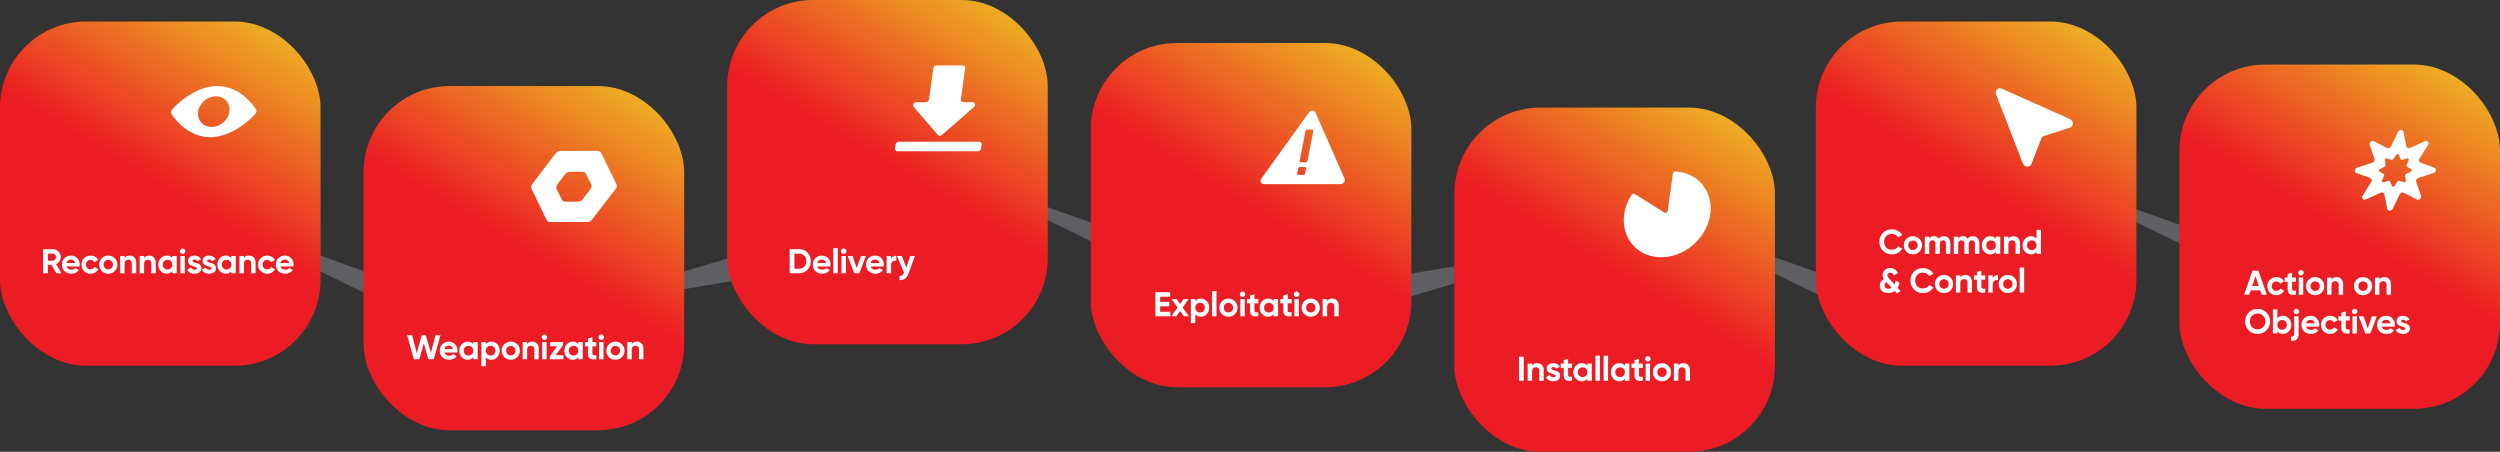
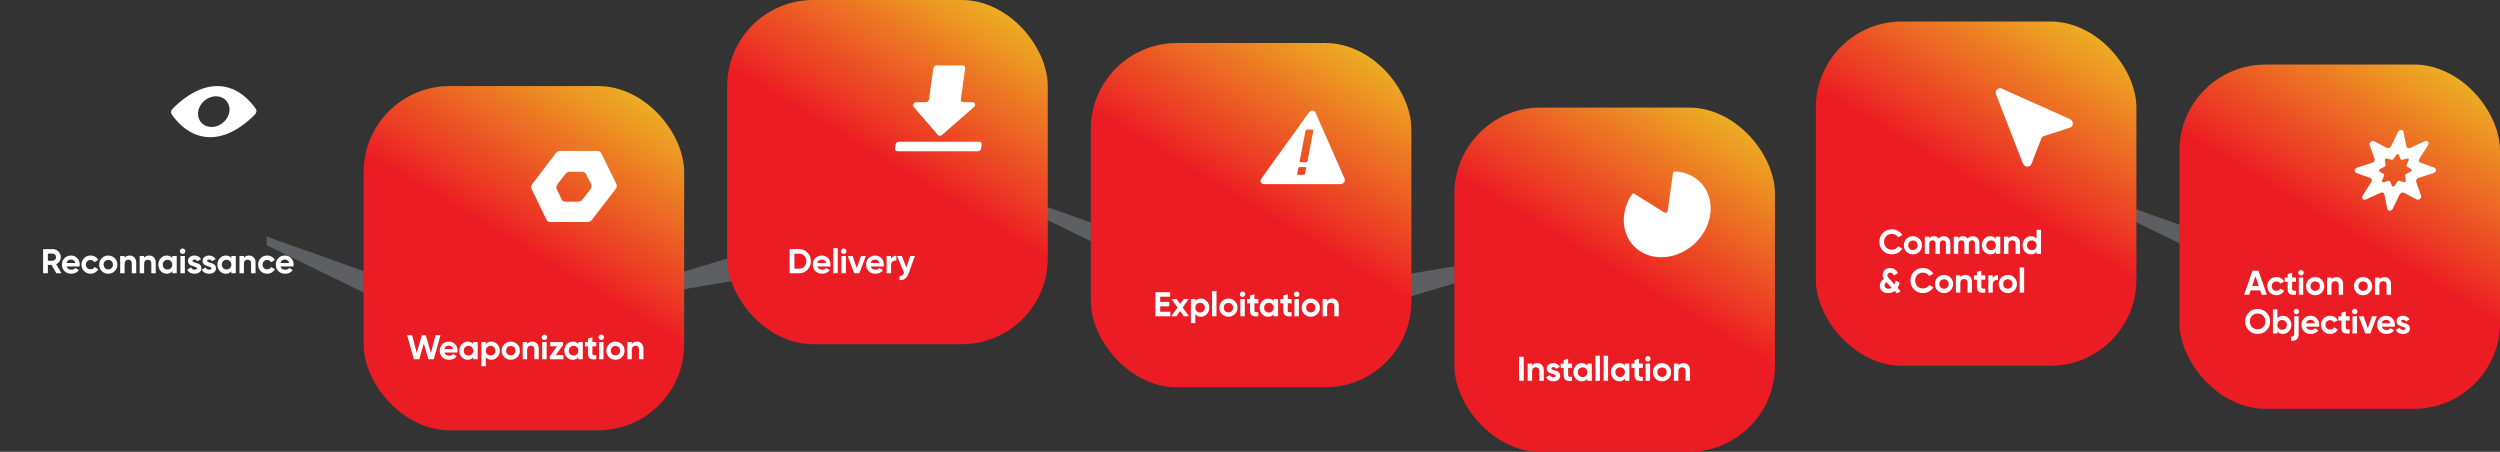
<svg xmlns="http://www.w3.org/2000/svg" width="1162" height="210" viewBox="0 0 1162 210" fill="none">
  <rect x="0" y="0" width="1162" height="210" fill="#333333" stroke="none" />
  <path d="M187 132.4L124 110V114L181.382 142L187 132.4Z" fill="#E0E5F2" fill-opacity="0.25" />
-   <path d="M861 132.4L798 110V114L855.382 142L861 132.4Z" fill="#E0E5F2" fill-opacity="0.25" />
  <path d="M535 113.4L472 91V95L529.382 123L535 113.4Z" fill="#E0E5F2" fill-opacity="0.25" />
  <path d="M1041 114.4L978 92V96L1035.38 124L1041 114.4Z" fill="#E0E5F2" fill-opacity="0.25" />
  <path d="M292 134L352 116L350 129L299.5 137.5L292 134Z" fill="#E0E5F2" fill-opacity="0.25" />
  <path d="M700 124.5L640 142.5L642 129.5L692.5 121L700 124.5Z" fill="#E0E5F2" fill-opacity="0.25" />
  <g clip-path="url(#clip0_2011_2725)">
-     <rect y="10" width="149" height="160" rx="40" fill="url(#paint0_linear_2011_2725)" />
    <path d="M26.184 127L23.928 123.112H22.248V127H20.04V115.8H24.52C25.555 115.8 26.435 116.163 27.16 116.888C27.885 117.613 28.248 118.488 28.248 119.512C28.248 120.205 28.051 120.851 27.656 121.448C27.261 122.035 26.739 122.477 26.088 122.776L28.568 127H26.184ZM22.248 117.864V121.176H24.52C24.936 121.176 25.293 121.016 25.592 120.696C25.891 120.365 26.04 119.971 26.04 119.512C26.04 119.053 25.891 118.664 25.592 118.344C25.293 118.024 24.936 117.864 24.52 117.864H22.248ZM30.95 123.848C31.227 124.851 31.979 125.352 33.206 125.352C33.995 125.352 34.593 125.085 34.998 124.552L36.662 125.512C35.873 126.653 34.71 127.224 33.174 127.224C31.851 127.224 30.79 126.824 29.99 126.024C29.19 125.224 28.79 124.216 28.79 123C28.79 121.795 29.184 120.792 29.974 119.992C30.763 119.181 31.776 118.776 33.014 118.776C34.187 118.776 35.153 119.181 35.91 119.992C36.678 120.803 37.062 121.805 37.062 123C37.062 123.267 37.035 123.549 36.982 123.848H30.95ZM30.918 122.248H34.998C34.88 121.704 34.635 121.299 34.262 121.032C33.899 120.765 33.483 120.632 33.014 120.632C32.459 120.632 32.001 120.776 31.638 121.064C31.275 121.341 31.035 121.736 30.918 122.248ZM42.088 127.224C40.883 127.224 39.875 126.819 39.064 126.008C38.264 125.197 37.864 124.195 37.864 123C37.864 121.805 38.264 120.803 39.064 119.992C39.875 119.181 40.883 118.776 42.088 118.776C42.867 118.776 43.576 118.963 44.216 119.336C44.856 119.709 45.342 120.211 45.672 120.84L43.896 121.88C43.736 121.549 43.491 121.288 43.16 121.096C42.84 120.904 42.478 120.808 42.072 120.808C41.454 120.808 40.942 121.016 40.536 121.432C40.131 121.837 39.928 122.36 39.928 123C39.928 123.629 40.131 124.152 40.536 124.568C40.942 124.973 41.454 125.176 42.072 125.176C42.488 125.176 42.856 125.085 43.176 124.904C43.507 124.712 43.752 124.451 43.912 124.12L45.704 125.144C45.352 125.773 44.856 126.28 44.216 126.664C43.576 127.037 42.867 127.224 42.088 127.224ZM53.327 126.008C52.505 126.819 51.503 127.224 50.319 127.224C49.135 127.224 48.132 126.819 47.311 126.008C46.5 125.187 46.095 124.184 46.095 123C46.095 121.816 46.5 120.819 47.311 120.008C48.132 119.187 49.135 118.776 50.319 118.776C51.503 118.776 52.505 119.187 53.327 120.008C54.148 120.819 54.559 121.816 54.559 123C54.559 124.184 54.148 125.187 53.327 126.008ZM48.767 124.584C49.183 125 49.7 125.208 50.319 125.208C50.938 125.208 51.455 125 51.871 124.584C52.287 124.168 52.495 123.64 52.495 123C52.495 122.36 52.287 121.832 51.871 121.416C51.455 121 50.938 120.792 50.319 120.792C49.7 120.792 49.183 121 48.767 121.416C48.361 121.832 48.159 122.36 48.159 123C48.159 123.64 48.361 124.168 48.767 124.584ZM60.299 118.776C61.173 118.776 61.894 119.069 62.459 119.656C63.035 120.243 63.323 121.053 63.323 122.088V127H61.259V122.344C61.259 121.811 61.115 121.405 60.827 121.128C60.539 120.84 60.155 120.696 59.675 120.696C59.142 120.696 58.715 120.861 58.395 121.192C58.075 121.523 57.915 122.019 57.915 122.68V127H55.851V119H57.915V119.896C58.416 119.149 59.211 118.776 60.299 118.776ZM69.373 118.776C70.248 118.776 70.968 119.069 71.533 119.656C72.109 120.243 72.397 121.053 72.397 122.088V127H70.333V122.344C70.333 121.811 70.189 121.405 69.901 121.128C69.613 120.84 69.229 120.696 68.749 120.696C68.216 120.696 67.789 120.861 67.469 121.192C67.149 121.523 66.989 122.019 66.989 122.68V127H64.925V119H66.989V119.896C67.491 119.149 68.285 118.776 69.373 118.776ZM80.08 119H82.144V127H80.08V126.056C79.461 126.835 78.592 127.224 77.472 127.224C76.405 127.224 75.488 126.819 74.72 126.008C73.962 125.187 73.584 124.184 73.584 123C73.584 121.816 73.962 120.819 74.72 120.008C75.488 119.187 76.405 118.776 77.472 118.776C78.592 118.776 79.461 119.165 80.08 119.944V119ZM76.272 124.632C76.688 125.048 77.216 125.256 77.856 125.256C78.496 125.256 79.024 125.048 79.44 124.632C79.866 124.205 80.08 123.661 80.08 123C80.08 122.339 79.866 121.8 79.44 121.384C79.024 120.957 78.496 120.744 77.856 120.744C77.216 120.744 76.688 120.957 76.272 121.384C75.856 121.8 75.648 122.339 75.648 123C75.648 123.661 75.856 124.205 76.272 124.632ZM84.879 118.04C84.538 118.04 84.239 117.917 83.983 117.672C83.738 117.416 83.615 117.117 83.615 116.776C83.615 116.435 83.738 116.136 83.983 115.88C84.239 115.624 84.538 115.496 84.879 115.496C85.231 115.496 85.53 115.624 85.775 115.88C86.031 116.136 86.159 116.435 86.159 116.776C86.159 117.117 86.031 117.416 85.775 117.672C85.53 117.917 85.231 118.04 84.879 118.04ZM83.855 127V119H85.919V127H83.855ZM89.49 121.272C89.49 121.485 89.629 121.661 89.906 121.8C90.194 121.928 90.54 122.045 90.946 122.152C91.351 122.248 91.757 122.376 92.162 122.536C92.567 122.685 92.909 122.941 93.186 123.304C93.474 123.667 93.618 124.12 93.618 124.664C93.618 125.485 93.308 126.12 92.69 126.568C92.082 127.005 91.319 127.224 90.402 127.224C88.759 127.224 87.639 126.589 87.042 125.32L88.834 124.312C89.069 125.005 89.591 125.352 90.402 125.352C91.138 125.352 91.506 125.123 91.506 124.664C91.506 124.451 91.362 124.28 91.074 124.152C90.796 124.013 90.455 123.891 90.05 123.784C89.644 123.677 89.239 123.544 88.834 123.384C88.428 123.224 88.082 122.973 87.794 122.632C87.516 122.28 87.378 121.843 87.378 121.32C87.378 120.531 87.666 119.912 88.242 119.464C88.829 119.005 89.554 118.776 90.418 118.776C91.069 118.776 91.66 118.925 92.194 119.224C92.727 119.512 93.148 119.928 93.458 120.472L91.698 121.432C91.442 120.888 91.015 120.616 90.418 120.616C90.151 120.616 89.927 120.675 89.746 120.792C89.575 120.909 89.49 121.069 89.49 121.272ZM96.267 121.272C96.267 121.485 96.406 121.661 96.683 121.8C96.971 121.928 97.318 122.045 97.723 122.152C98.129 122.248 98.534 122.376 98.939 122.536C99.345 122.685 99.686 122.941 99.963 123.304C100.251 123.667 100.395 124.12 100.395 124.664C100.395 125.485 100.086 126.12 99.467 126.568C98.859 127.005 98.097 127.224 97.179 127.224C95.537 127.224 94.417 126.589 93.819 125.32L95.611 124.312C95.846 125.005 96.369 125.352 97.179 125.352C97.915 125.352 98.283 125.123 98.283 124.664C98.283 124.451 98.139 124.28 97.851 124.152C97.574 124.013 97.233 123.891 96.827 123.784C96.422 123.677 96.017 123.544 95.611 123.384C95.206 123.224 94.859 122.973 94.571 122.632C94.294 122.28 94.155 121.843 94.155 121.32C94.155 120.531 94.443 119.912 95.019 119.464C95.606 119.005 96.331 118.776 97.195 118.776C97.846 118.776 98.438 118.925 98.971 119.224C99.505 119.512 99.926 119.928 100.235 120.472L98.475 121.432C98.219 120.888 97.793 120.616 97.195 120.616C96.929 120.616 96.705 120.675 96.523 120.792C96.353 120.909 96.267 121.069 96.267 121.272ZM107.533 119H109.597V127H107.533V126.056C106.915 126.835 106.045 127.224 104.925 127.224C103.859 127.224 102.941 126.819 102.173 126.008C101.416 125.187 101.037 124.184 101.037 123C101.037 121.816 101.416 120.819 102.173 120.008C102.941 119.187 103.859 118.776 104.925 118.776C106.045 118.776 106.915 119.165 107.533 119.944V119ZM103.725 124.632C104.141 125.048 104.669 125.256 105.309 125.256C105.949 125.256 106.477 125.048 106.893 124.632C107.32 124.205 107.533 123.661 107.533 123C107.533 122.339 107.32 121.8 106.893 121.384C106.477 120.957 105.949 120.744 105.309 120.744C104.669 120.744 104.141 120.957 103.725 121.384C103.309 121.8 103.101 122.339 103.101 123C103.101 123.661 103.309 124.205 103.725 124.632ZM115.757 118.776C116.632 118.776 117.352 119.069 117.917 119.656C118.493 120.243 118.781 121.053 118.781 122.088V127H116.717V122.344C116.717 121.811 116.573 121.405 116.285 121.128C115.997 120.84 115.613 120.696 115.133 120.696C114.6 120.696 114.173 120.861 113.853 121.192C113.533 121.523 113.373 122.019 113.373 122.68V127H111.309V119H113.373V119.896C113.874 119.149 114.669 118.776 115.757 118.776ZM124.191 127.224C122.986 127.224 121.978 126.819 121.167 126.008C120.367 125.197 119.967 124.195 119.967 123C119.967 121.805 120.367 120.803 121.167 119.992C121.978 119.181 122.986 118.776 124.191 118.776C124.97 118.776 125.679 118.963 126.319 119.336C126.959 119.709 127.445 120.211 127.775 120.84L125.999 121.88C125.839 121.549 125.594 121.288 125.263 121.096C124.943 120.904 124.581 120.808 124.175 120.808C123.557 120.808 123.045 121.016 122.639 121.432C122.234 121.837 122.031 122.36 122.031 123C122.031 123.629 122.234 124.152 122.639 124.568C123.045 124.973 123.557 125.176 124.175 125.176C124.591 125.176 124.959 125.085 125.279 124.904C125.61 124.712 125.855 124.451 126.015 124.12L127.807 125.144C127.455 125.773 126.959 126.28 126.319 126.664C125.679 127.037 124.97 127.224 124.191 127.224ZM130.358 123.848C130.635 124.851 131.387 125.352 132.614 125.352C133.403 125.352 134.001 125.085 134.406 124.552L136.07 125.512C135.281 126.653 134.118 127.224 132.582 127.224C131.259 127.224 130.198 126.824 129.398 126.024C128.598 125.224 128.198 124.216 128.198 123C128.198 121.795 128.593 120.792 129.382 119.992C130.171 119.181 131.185 118.776 132.422 118.776C133.595 118.776 134.561 119.181 135.318 119.992C136.086 120.803 136.47 121.805 136.47 123C136.47 123.267 136.443 123.549 136.39 123.848H130.358ZM130.326 122.248H134.406C134.289 121.704 134.043 121.299 133.67 121.032C133.307 120.765 132.891 120.632 132.422 120.632C131.867 120.632 131.409 120.776 131.046 121.064C130.683 121.341 130.443 121.736 130.326 122.248Z" fill="white" />
    <path fill-rule="evenodd" clip-rule="evenodd" d="M97.699 63.77C107.471 63.77 115.697 56.14 118.581 53.107C119.27 52.383 119.409 51.387 118.922 50.663C116.884 47.63 110.787 40 101.016 40C91.245 40 83.019 47.63 80.135 50.663C79.446 51.387 79.307 52.383 79.793 53.107C81.831 56.14 87.928 63.77 97.699 63.77ZM98.363 59.016C102.364 59.016 106.053 55.823 106.603 51.885C107.152 47.947 104.354 44.754 100.353 44.754C96.352 44.754 92.663 47.947 92.113 51.885C91.564 55.823 94.362 59.016 98.363 59.016Z" fill="white" />
  </g>
  <rect x="169" y="40" width="149" height="160" rx="40" fill="url(#paint1_linear_2011_2725)" />
  <path d="M192.376 167L189.24 155.8H191.56L193.704 164.104L196.04 155.8H197.928L200.28 164.104L202.424 155.8H204.744L201.608 167H199.096L196.984 159.608L194.888 167H192.376ZM206.559 163.848C206.837 164.851 207.589 165.352 208.815 165.352C209.605 165.352 210.202 165.085 210.607 164.552L212.271 165.512C211.482 166.653 210.319 167.224 208.783 167.224C207.461 167.224 206.399 166.824 205.599 166.024C204.799 165.224 204.399 164.216 204.399 163C204.399 161.795 204.794 160.792 205.583 159.992C206.373 159.181 207.386 158.776 208.623 158.776C209.797 158.776 210.762 159.181 211.519 159.992C212.287 160.803 212.671 161.805 212.671 163C212.671 163.267 212.645 163.549 212.591 163.848H206.559ZM206.527 162.248H210.607C210.49 161.704 210.245 161.299 209.871 161.032C209.509 160.765 209.093 160.632 208.623 160.632C208.069 160.632 207.61 160.776 207.247 161.064C206.885 161.341 206.645 161.736 206.527 162.248ZM219.97 159H222.034V167H219.97V166.056C219.351 166.835 218.482 167.224 217.362 167.224C216.295 167.224 215.378 166.819 214.61 166.008C213.852 165.187 213.474 164.184 213.474 163C213.474 161.816 213.852 160.819 214.61 160.008C215.378 159.187 216.295 158.776 217.362 158.776C218.482 158.776 219.351 159.165 219.97 159.944V159ZM216.162 164.632C216.578 165.048 217.106 165.256 217.746 165.256C218.386 165.256 218.914 165.048 219.33 164.632C219.756 164.205 219.97 163.661 219.97 163C219.97 162.339 219.756 161.8 219.33 161.384C218.914 160.957 218.386 160.744 217.746 160.744C217.106 160.744 216.578 160.957 216.162 161.384C215.746 161.8 215.538 162.339 215.538 163C215.538 163.661 215.746 164.205 216.162 164.632ZM228.401 158.776C229.479 158.776 230.396 159.187 231.153 160.008C231.921 160.819 232.305 161.816 232.305 163C232.305 164.184 231.921 165.187 231.153 166.008C230.396 166.819 229.479 167.224 228.401 167.224C227.281 167.224 226.417 166.835 225.809 166.056V170.2H223.745V159H225.809V159.944C226.417 159.165 227.281 158.776 228.401 158.776ZM226.433 164.632C226.849 165.048 227.377 165.256 228.017 165.256C228.657 165.256 229.185 165.048 229.601 164.632C230.028 164.205 230.241 163.661 230.241 163C230.241 162.339 230.028 161.8 229.601 161.384C229.185 160.957 228.657 160.744 228.017 160.744C227.377 160.744 226.849 160.957 226.433 161.384C226.017 161.8 225.809 162.339 225.809 163C225.809 163.661 226.017 164.205 226.433 164.632ZM240.417 166.008C239.596 166.819 238.593 167.224 237.409 167.224C236.225 167.224 235.222 166.819 234.401 166.008C233.59 165.187 233.185 164.184 233.185 163C233.185 161.816 233.59 160.819 234.401 160.008C235.222 159.187 236.225 158.776 237.409 158.776C238.593 158.776 239.596 159.187 240.417 160.008C241.238 160.819 241.649 161.816 241.649 163C241.649 164.184 241.238 165.187 240.417 166.008ZM235.857 164.584C236.273 165 236.79 165.208 237.409 165.208C238.028 165.208 238.545 165 238.961 164.584C239.377 164.168 239.585 163.64 239.585 163C239.585 162.36 239.377 161.832 238.961 161.416C238.545 161 238.028 160.792 237.409 160.792C236.79 160.792 236.273 161 235.857 161.416C235.452 161.832 235.249 162.36 235.249 163C235.249 163.64 235.452 164.168 235.857 164.584ZM247.389 158.776C248.264 158.776 248.984 159.069 249.549 159.656C250.125 160.243 250.413 161.053 250.413 162.088V167H248.349V162.344C248.349 161.811 248.205 161.405 247.917 161.128C247.629 160.84 247.245 160.696 246.765 160.696C246.232 160.696 245.805 160.861 245.485 161.192C245.165 161.523 245.005 162.019 245.005 162.68V167H242.941V159H245.005V159.896C245.506 159.149 246.301 158.776 247.389 158.776ZM253.039 158.04C252.698 158.04 252.399 157.917 252.143 157.672C251.898 157.416 251.775 157.117 251.775 156.776C251.775 156.435 251.898 156.136 252.143 155.88C252.399 155.624 252.698 155.496 253.039 155.496C253.391 155.496 253.69 155.624 253.935 155.88C254.191 156.136 254.319 156.435 254.319 156.776C254.319 157.117 254.191 157.416 253.935 157.672C253.69 157.917 253.391 158.04 253.039 158.04ZM252.015 167V159H254.079V167H252.015ZM258.32 165.064H261.872V167H255.552V165.624L258.928 160.936H255.712V159H261.712V160.376L258.32 165.064ZM268.807 159H270.871V167H268.807V166.056C268.188 166.835 267.319 167.224 266.199 167.224C265.132 167.224 264.215 166.819 263.447 166.008C262.689 165.187 262.311 164.184 262.311 163C262.311 161.816 262.689 160.819 263.447 160.008C264.215 159.187 265.132 158.776 266.199 158.776C267.319 158.776 268.188 159.165 268.807 159.944V159ZM264.999 164.632C265.415 165.048 265.943 165.256 266.583 165.256C267.223 165.256 267.751 165.048 268.167 164.632C268.593 164.205 268.807 163.661 268.807 163C268.807 162.339 268.593 161.8 268.167 161.384C267.751 160.957 267.223 160.744 266.583 160.744C265.943 160.744 265.415 160.957 264.999 161.384C264.583 161.8 264.375 162.339 264.375 163C264.375 163.661 264.583 164.205 264.999 164.632ZM277.158 160.984H275.35V164.312C275.35 164.589 275.419 164.792 275.558 164.92C275.697 165.048 275.899 165.123 276.166 165.144C276.433 165.155 276.763 165.149 277.158 165.128V167C275.739 167.16 274.737 167.027 274.15 166.6C273.574 166.173 273.286 165.411 273.286 164.312V160.984H271.894V159H273.286V157.384L275.35 156.76V159H277.158V160.984ZM279.477 158.04C279.136 158.04 278.837 157.917 278.581 157.672C278.336 157.416 278.213 157.117 278.213 156.776C278.213 156.435 278.336 156.136 278.581 155.88C278.837 155.624 279.136 155.496 279.477 155.496C279.829 155.496 280.128 155.624 280.373 155.88C280.629 156.136 280.757 156.435 280.757 156.776C280.757 157.117 280.629 157.416 280.373 157.672C280.128 157.917 279.829 158.04 279.477 158.04ZM278.453 167V159H280.517V167H278.453ZM289.062 166.008C288.241 166.819 287.238 167.224 286.054 167.224C284.87 167.224 283.868 166.819 283.046 166.008C282.236 165.187 281.83 164.184 281.83 163C281.83 161.816 282.236 160.819 283.046 160.008C283.868 159.187 284.87 158.776 286.054 158.776C287.238 158.776 288.241 159.187 289.062 160.008C289.884 160.819 290.294 161.816 290.294 163C290.294 164.184 289.884 165.187 289.062 166.008ZM284.502 164.584C284.918 165 285.436 165.208 286.054 165.208C286.673 165.208 287.19 165 287.606 164.584C288.022 164.168 288.23 163.64 288.23 163C288.23 162.36 288.022 161.832 287.606 161.416C287.19 161 286.673 160.792 286.054 160.792C285.436 160.792 284.918 161 284.502 161.416C284.097 161.832 283.894 162.36 283.894 163C283.894 163.64 284.097 164.168 284.502 164.584ZM296.035 158.776C296.909 158.776 297.629 159.069 298.195 159.656C298.771 160.243 299.059 161.053 299.059 162.088V167H296.995V162.344C296.995 161.811 296.851 161.405 296.563 161.128C296.275 160.84 295.891 160.696 295.411 160.696C294.877 160.696 294.451 160.861 294.131 161.192C293.811 161.523 293.651 162.019 293.651 162.68V167H291.587V159H293.651V159.896C294.152 159.149 294.947 158.776 296.035 158.776Z" fill="white" />
  <path fill-rule="evenodd" clip-rule="evenodd" d="M286.17 87.828C286.714 87.122 286.839 86.227 286.492 85.521L279.444 71.187C279.132 70.55 278.481 70.164 277.724 70.164L260.349 70.165C259.587 70.165 258.824 70.556 258.334 71.199L247.411 85.532C246.877 86.233 246.754 87.116 247.092 87.817L254.016 102.15C254.326 102.793 254.979 103.184 255.742 103.184H273.117C273.874 103.184 274.632 102.797 275.122 102.161L286.17 87.828ZM274.448 87.943C274.994 87.236 275.12 86.337 274.77 85.63L272.413 80.856C272.1 80.221 271.45 79.836 270.694 79.836L264.763 79.836C264.001 79.836 263.24 80.227 262.75 80.868L259.102 85.641C258.566 86.343 258.442 87.23 258.783 87.931L261.098 92.705C261.409 93.346 262.062 93.736 262.823 93.736H268.754C269.511 93.736 270.268 93.351 270.758 92.716L274.448 87.943Z" fill="white" />
  <rect x="338" width="149" height="160" rx="40" fill="url(#paint2_linear_2011_2725)" />
  <path d="M371.488 115.8C373.024 115.8 374.304 116.339 375.328 117.416C376.363 118.493 376.88 119.821 376.88 121.4C376.88 122.979 376.363 124.307 375.328 125.384C374.304 126.461 373.024 127 371.488 127H367.04V115.8H371.488ZM371.488 124.888C372.459 124.888 373.248 124.568 373.856 123.928C374.464 123.277 374.768 122.435 374.768 121.4C374.768 120.365 374.464 119.528 373.856 118.888C373.248 118.237 372.459 117.912 371.488 117.912H369.248V124.888H371.488ZM379.934 123.848C380.212 124.851 380.964 125.352 382.19 125.352C382.98 125.352 383.577 125.085 383.982 124.552L385.646 125.512C384.857 126.653 383.694 127.224 382.158 127.224C380.836 127.224 379.774 126.824 378.974 126.024C378.174 125.224 377.774 124.216 377.774 123C377.774 121.795 378.169 120.792 378.958 119.992C379.748 119.181 380.761 118.776 381.998 118.776C383.172 118.776 384.137 119.181 384.894 119.992C385.662 120.803 386.046 121.805 386.046 123C386.046 123.267 386.02 123.549 385.966 123.848H379.934ZM379.902 122.248H383.982C383.865 121.704 383.62 121.299 383.246 121.032C382.884 120.765 382.468 120.632 381.998 120.632C381.444 120.632 380.985 120.776 380.622 121.064C380.26 121.341 380.02 121.736 379.902 122.248ZM387.327 127V115.32H389.391V127H387.327ZM392.144 118.04C391.803 118.04 391.504 117.917 391.248 117.672C391.003 117.416 390.88 117.117 390.88 116.776C390.88 116.435 391.003 116.136 391.248 115.88C391.504 115.624 391.803 115.496 392.144 115.496C392.496 115.496 392.795 115.624 393.04 115.88C393.296 116.136 393.424 116.435 393.424 116.776C393.424 117.117 393.296 117.416 393.04 117.672C392.795 117.917 392.496 118.04 392.144 118.04ZM391.12 127V119H393.184V127H391.12ZM400.177 119H402.449L399.409 127H397.057L394.017 119H396.289L398.225 124.6L400.177 119ZM404.716 123.848C404.993 124.851 405.745 125.352 406.972 125.352C407.761 125.352 408.359 125.085 408.764 124.552L410.428 125.512C409.639 126.653 408.476 127.224 406.94 127.224C405.617 127.224 404.556 126.824 403.756 126.024C402.956 125.224 402.556 124.216 402.556 123C402.556 121.795 402.951 120.792 403.74 119.992C404.529 119.181 405.543 118.776 406.78 118.776C407.953 118.776 408.919 119.181 409.676 119.992C410.444 120.803 410.828 121.805 410.828 123C410.828 123.267 410.801 123.549 410.748 123.848H404.716ZM404.684 122.248H408.764C408.647 121.704 408.401 121.299 408.028 121.032C407.665 120.765 407.249 120.632 406.78 120.632C406.225 120.632 405.767 120.776 405.404 121.064C405.041 121.341 404.801 121.736 404.684 122.248ZM414.173 120.376C414.365 119.864 414.68 119.48 415.117 119.224C415.565 118.968 416.061 118.84 416.605 118.84V121.144C415.976 121.069 415.41 121.197 414.909 121.528C414.418 121.859 414.173 122.408 414.173 123.176V127H412.109V119H414.173V120.376ZM423.04 119H425.248L422.336 127C421.92 128.152 421.365 128.984 420.672 129.496C419.989 130.019 419.136 130.253 418.112 130.2V128.28C418.667 128.291 419.104 128.173 419.424 127.928C419.755 127.683 420.016 127.288 420.208 126.744L416.928 119H419.184L421.264 124.376L423.04 119Z" fill="white" />
  <path fill-rule="evenodd" clip-rule="evenodd" d="M433.817 31.701L431.79 46.226C431.691 46.937 431.029 47.513 430.311 47.513H425.918C424.762 47.513 423.988 48.897 424.69 49.708L435.967 62.744C436.405 63.25 437.231 63.25 437.81 62.744L452.725 49.708C453.653 48.897 453.266 47.513 452.11 47.513H447.717C446.999 47.513 446.497 46.937 446.596 46.226L448.623 31.701C448.722 30.99 448.221 30.414 447.503 30.414H435.296C434.578 30.414 433.916 30.99 433.817 31.701ZM454.533 70.312H417.132C416.414 70.312 415.913 69.736 416.012 69.025L416.271 67.166C416.37 66.455 417.033 65.879 417.75 65.879H455.151C455.869 65.879 456.37 66.455 456.271 67.166L456.012 69.025C455.913 69.736 455.25 70.312 454.533 70.312Z" fill="white" />
  <rect x="507" y="20" width="149" height="160" rx="40" fill="url(#paint3_linear_2011_2725)" />
  <path d="M539.248 144.888H543.968V147H537.04V135.8H543.888V137.912H539.248V140.296H543.488V142.376H539.248V144.888ZM552.644 147H550.26L548.532 144.568L546.788 147H544.404L547.332 142.92L544.532 139H546.916L548.532 141.256L550.148 139H552.516L549.716 142.904L552.644 147ZM558.171 138.776C559.248 138.776 560.165 139.187 560.923 140.008C561.691 140.819 562.075 141.816 562.075 143C562.075 144.184 561.691 145.187 560.923 146.008C560.165 146.819 559.248 147.224 558.171 147.224C557.051 147.224 556.187 146.835 555.579 146.056V150.2H553.515V139H555.579V139.944C556.187 139.165 557.051 138.776 558.171 138.776ZM556.203 144.632C556.619 145.048 557.147 145.256 557.787 145.256C558.427 145.256 558.955 145.048 559.371 144.632C559.797 144.205 560.011 143.661 560.011 143C560.011 142.339 559.797 141.8 559.371 141.384C558.955 140.957 558.427 140.744 557.787 140.744C557.147 140.744 556.619 140.957 556.203 141.384C555.787 141.8 555.579 142.339 555.579 143C555.579 143.661 555.787 144.205 556.203 144.632ZM563.37 147V135.32H565.434V147H563.37ZM573.979 146.008C573.158 146.819 572.155 147.224 570.971 147.224C569.787 147.224 568.785 146.819 567.963 146.008C567.153 145.187 566.747 144.184 566.747 143C566.747 141.816 567.153 140.819 567.963 140.008C568.785 139.187 569.787 138.776 570.971 138.776C572.155 138.776 573.158 139.187 573.979 140.008C574.801 140.819 575.211 141.816 575.211 143C575.211 144.184 574.801 145.187 573.979 146.008ZM569.419 144.584C569.835 145 570.353 145.208 570.971 145.208C571.59 145.208 572.107 145 572.523 144.584C572.939 144.168 573.147 143.64 573.147 143C573.147 142.36 572.939 141.832 572.523 141.416C572.107 141 571.59 140.792 570.971 140.792C570.353 140.792 569.835 141 569.419 141.416C569.014 141.832 568.811 142.36 568.811 143C568.811 143.64 569.014 144.168 569.419 144.584ZM577.527 138.04C577.186 138.04 576.887 137.917 576.631 137.672C576.386 137.416 576.263 137.117 576.263 136.776C576.263 136.435 576.386 136.136 576.631 135.88C576.887 135.624 577.186 135.496 577.527 135.496C577.879 135.496 578.178 135.624 578.423 135.88C578.679 136.136 578.807 136.435 578.807 136.776C578.807 137.117 578.679 137.416 578.423 137.672C578.178 137.917 577.879 138.04 577.527 138.04ZM576.503 147V139H578.567V147H576.503ZM584.873 140.984H583.065V144.312C583.065 144.589 583.134 144.792 583.273 144.92C583.411 145.048 583.614 145.123 583.881 145.144C584.147 145.155 584.478 145.149 584.873 145.128V147C583.454 147.16 582.451 147.027 581.865 146.6C581.289 146.173 581.001 145.411 581.001 144.312V140.984H579.609V139H581.001V137.384L583.065 136.76V139H584.873V140.984ZM591.998 139H594.062V147H591.998V146.056C591.379 146.835 590.51 147.224 589.39 147.224C588.323 147.224 587.406 146.819 586.638 146.008C585.88 145.187 585.502 144.184 585.502 143C585.502 141.816 585.88 140.819 586.638 140.008C587.406 139.187 588.323 138.776 589.39 138.776C590.51 138.776 591.379 139.165 591.998 139.944V139ZM588.19 144.632C588.606 145.048 589.134 145.256 589.774 145.256C590.414 145.256 590.942 145.048 591.358 144.632C591.784 144.205 591.998 143.661 591.998 143C591.998 142.339 591.784 141.8 591.358 141.384C590.942 140.957 590.414 140.744 589.774 140.744C589.134 140.744 588.606 140.957 588.19 141.384C587.774 141.8 587.566 142.339 587.566 143C587.566 143.661 587.774 144.205 588.19 144.632ZM600.349 140.984H598.541V144.312C598.541 144.589 598.611 144.792 598.749 144.92C598.888 145.048 599.091 145.123 599.357 145.144C599.624 145.155 599.955 145.149 600.349 145.128V147C598.931 147.16 597.928 147.027 597.341 146.6C596.765 146.173 596.477 145.411 596.477 144.312V140.984H595.085V139H596.477V137.384L598.541 136.76V139H600.349V140.984ZM602.669 138.04C602.327 138.04 602.029 137.917 601.773 137.672C601.527 137.416 601.405 137.117 601.405 136.776C601.405 136.435 601.527 136.136 601.773 135.88C602.029 135.624 602.327 135.496 602.669 135.496C603.021 135.496 603.319 135.624 603.565 135.88C603.821 136.136 603.949 136.435 603.949 136.776C603.949 137.117 603.821 137.416 603.565 137.672C603.319 137.917 603.021 138.04 602.669 138.04ZM601.645 147V139H603.709V147H601.645ZM612.254 146.008C611.432 146.819 610.43 147.224 609.246 147.224C608.062 147.224 607.059 146.819 606.238 146.008C605.427 145.187 605.022 144.184 605.022 143C605.022 141.816 605.427 140.819 606.238 140.008C607.059 139.187 608.062 138.776 609.246 138.776C610.43 138.776 611.432 139.187 612.254 140.008C613.075 140.819 613.486 141.816 613.486 143C613.486 144.184 613.075 145.187 612.254 146.008ZM607.694 144.584C608.11 145 608.627 145.208 609.246 145.208C609.864 145.208 610.382 145 610.798 144.584C611.214 144.168 611.422 143.64 611.422 143C611.422 142.36 611.214 141.832 610.798 141.416C610.382 141 609.864 140.792 609.246 140.792C608.627 140.792 608.11 141 607.694 141.416C607.288 141.832 607.086 142.36 607.086 143C607.086 143.64 607.288 144.168 607.694 144.584ZM619.226 138.776C620.1 138.776 620.82 139.069 621.386 139.656C621.962 140.243 622.25 141.053 622.25 142.088V147H620.186V142.344C620.186 141.811 620.042 141.405 619.754 141.128C619.466 140.84 619.082 140.696 618.602 140.696C618.068 140.696 617.642 140.861 617.322 141.192C617.002 141.523 616.842 142.019 616.842 142.68V147H614.778V139H616.842V139.896C617.343 139.149 618.138 138.776 619.226 138.776Z" fill="white" />
  <path fill-rule="evenodd" clip-rule="evenodd" d="M611.424 52.275C610.913 51.117 609.225 51.117 608.391 52.275L586.281 82.999C585.45 84.154 586.09 85.595 587.435 85.595H623.082C624.427 85.595 625.469 84.154 624.96 82.999L611.424 52.275ZM607.37 60.193C607.119 60.193 606.878 60.394 606.83 60.641L604.063 74.978C604.015 75.226 604.179 75.427 604.43 75.427H607.149C607.399 75.427 607.641 75.226 607.688 74.978L610.455 60.641C610.503 60.394 610.339 60.193 610.089 60.193H607.37ZM603.997 77.667C603.747 77.667 603.505 77.867 603.458 78.115L602.939 80.803C602.891 81.05 603.055 81.251 603.306 81.251H606.025C606.275 81.251 606.516 81.05 606.564 80.803L607.083 78.115C607.131 77.867 606.967 77.667 606.716 77.667H603.997Z" fill="white" />
  <rect x="676" y="50" width="149" height="160" rx="40" fill="url(#paint4_linear_2011_2725)" />
  <path d="M706.04 165.8H708.248V177H706.04V165.8ZM714.513 168.776C715.388 168.776 716.108 169.069 716.673 169.656C717.249 170.243 717.537 171.053 717.537 172.088V177H715.473V172.344C715.473 171.811 715.329 171.405 715.041 171.128C714.753 170.84 714.369 170.696 713.889 170.696C713.356 170.696 712.929 170.861 712.609 171.192C712.289 171.523 712.129 172.019 712.129 172.68V177H710.065V169H712.129V169.896C712.631 169.149 713.425 168.776 714.513 168.776ZM721.044 171.272C721.044 171.485 721.182 171.661 721.46 171.8C721.748 171.928 722.094 172.045 722.5 172.152C722.905 172.248 723.31 172.376 723.716 172.536C724.121 172.685 724.462 172.941 724.74 173.304C725.028 173.667 725.172 174.12 725.172 174.664C725.172 175.485 724.862 176.12 724.244 176.568C723.636 177.005 722.873 177.224 721.956 177.224C720.313 177.224 719.193 176.589 718.596 175.32L720.388 174.312C720.622 175.005 721.145 175.352 721.956 175.352C722.692 175.352 723.06 175.123 723.06 174.664C723.06 174.451 722.916 174.28 722.628 174.152C722.35 174.013 722.009 173.891 721.604 173.784C721.198 173.677 720.793 173.544 720.388 173.384C719.982 173.224 719.636 172.973 719.348 172.632C719.07 172.28 718.932 171.843 718.932 171.32C718.932 170.531 719.22 169.912 719.796 169.464C720.382 169.005 721.108 168.776 721.972 168.776C722.622 168.776 723.214 168.925 723.748 169.224C724.281 169.512 724.702 169.928 725.012 170.472L723.252 171.432C722.996 170.888 722.569 170.616 721.972 170.616C721.705 170.616 721.481 170.675 721.3 170.792C721.129 170.909 721.044 171.069 721.044 171.272ZM730.681 170.984H728.873V174.312C728.873 174.589 728.942 174.792 729.081 174.92C729.219 175.048 729.422 175.123 729.689 175.144C729.955 175.155 730.286 175.149 730.681 175.128V177C729.262 177.16 728.259 177.027 727.673 176.6C727.097 176.173 726.809 175.411 726.809 174.312V170.984H725.417V169H726.809V167.384L728.873 166.76V169H730.681V170.984ZM737.806 169H739.87V177H737.806V176.056C737.187 176.835 736.318 177.224 735.198 177.224C734.131 177.224 733.214 176.819 732.446 176.008C731.689 175.187 731.31 174.184 731.31 173C731.31 171.816 731.689 170.819 732.446 170.008C733.214 169.187 734.131 168.776 735.198 168.776C736.318 168.776 737.187 169.165 737.806 169.944V169ZM733.998 174.632C734.414 175.048 734.942 175.256 735.582 175.256C736.222 175.256 736.75 175.048 737.166 174.632C737.593 174.205 737.806 173.661 737.806 173C737.806 172.339 737.593 171.8 737.166 171.384C736.75 170.957 736.222 170.744 735.582 170.744C734.942 170.744 734.414 170.957 733.998 171.384C733.582 171.8 733.374 172.339 733.374 173C733.374 173.661 733.582 174.205 733.998 174.632ZM741.582 177V165.32H743.646V177H741.582ZM745.375 177V165.32H747.439V177H745.375ZM755.248 169H757.312V177H755.248V176.056C754.629 176.835 753.76 177.224 752.64 177.224C751.573 177.224 750.656 176.819 749.888 176.008C749.13 175.187 748.752 174.184 748.752 173C748.752 171.816 749.13 170.819 749.888 170.008C750.656 169.187 751.573 168.776 752.64 168.776C753.76 168.776 754.629 169.165 755.248 169.944V169ZM751.44 174.632C751.856 175.048 752.384 175.256 753.024 175.256C753.664 175.256 754.192 175.048 754.608 174.632C755.034 174.205 755.248 173.661 755.248 173C755.248 172.339 755.034 171.8 754.608 171.384C754.192 170.957 753.664 170.744 753.024 170.744C752.384 170.744 751.856 170.957 751.44 171.384C751.024 171.8 750.816 172.339 750.816 173C750.816 173.661 751.024 174.205 751.44 174.632ZM763.599 170.984H761.791V174.312C761.791 174.589 761.861 174.792 761.999 174.92C762.138 175.048 762.341 175.123 762.607 175.144C762.874 175.155 763.205 175.149 763.599 175.128V177C762.181 177.16 761.178 177.027 760.591 176.6C760.015 176.173 759.727 175.411 759.727 174.312V170.984H758.335V169H759.727V167.384L761.791 166.76V169H763.599V170.984ZM765.919 168.04C765.577 168.04 765.279 167.917 765.023 167.672C764.777 167.416 764.655 167.117 764.655 166.776C764.655 166.435 764.777 166.136 765.023 165.88C765.279 165.624 765.577 165.496 765.919 165.496C766.271 165.496 766.569 165.624 766.815 165.88C767.071 166.136 767.199 166.435 767.199 166.776C767.199 167.117 767.071 167.416 766.815 167.672C766.569 167.917 766.271 168.04 765.919 168.04ZM764.895 177V169H766.959V177H764.895ZM775.504 176.008C774.682 176.819 773.68 177.224 772.496 177.224C771.312 177.224 770.309 176.819 769.488 176.008C768.677 175.187 768.272 174.184 768.272 173C768.272 171.816 768.677 170.819 769.488 170.008C770.309 169.187 771.312 168.776 772.496 168.776C773.68 168.776 774.682 169.187 775.504 170.008C776.325 170.819 776.736 171.816 776.736 173C776.736 174.184 776.325 175.187 775.504 176.008ZM770.944 174.584C771.36 175 771.877 175.208 772.496 175.208C773.114 175.208 773.632 175 774.048 174.584C774.464 174.168 774.672 173.64 774.672 173C774.672 172.36 774.464 171.832 774.048 171.416C773.632 171 773.114 170.792 772.496 170.792C771.877 170.792 771.36 171 770.944 171.416C770.538 171.832 770.336 172.36 770.336 173C770.336 173.64 770.538 174.168 770.944 174.584ZM782.476 168.776C783.35 168.776 784.07 169.069 784.636 169.656C785.212 170.243 785.5 171.053 785.5 172.088V177H783.436V172.344C783.436 171.811 783.292 171.405 783.004 171.128C782.716 170.84 782.332 170.696 781.852 170.696C781.318 170.696 780.892 170.861 780.572 171.192C780.252 171.523 780.092 172.019 780.092 172.68V177H778.028V169H780.092V169.896C780.593 169.149 781.388 168.776 782.476 168.776Z" fill="white" />
  <path d="M759.743 90.11C759.329 89.851 758.73 90.004 758.428 90.464C756.055 94.075 754.761 98.176 754.73 102.219C754.698 106.572 756.132 110.615 758.812 113.72C761.492 116.826 765.267 118.819 769.552 119.392C773.837 119.966 778.393 119.086 782.512 116.891C786.631 114.695 790.084 111.306 792.335 107.249C794.586 103.192 795.509 98.694 794.962 94.452C794.414 90.21 792.426 86.462 789.306 83.789C786.409 81.306 782.686 79.88 778.644 79.689C778.128 79.664 777.647 80.087 777.575 80.605L775.149 97.989C775.049 98.712 774.201 99.163 773.624 98.802L759.743 90.11Z" fill="white" />
  <rect x="844" y="10" width="149" height="160" rx="40" fill="url(#paint5_linear_2011_2725)" />
  <path d="M879.352 118.224C877.667 118.224 876.275 117.664 875.176 116.544C874.077 115.424 873.528 114.043 873.528 112.4C873.528 110.747 874.077 109.365 875.176 108.256C876.275 107.136 877.667 106.576 879.352 106.576C880.365 106.576 881.299 106.816 882.152 107.296C883.016 107.765 883.688 108.405 884.168 109.216L882.264 110.32C881.987 109.819 881.592 109.429 881.08 109.152C880.568 108.864 879.992 108.72 879.352 108.72C878.264 108.72 877.384 109.061 876.712 109.744C876.051 110.427 875.72 111.312 875.72 112.4C875.72 113.477 876.051 114.357 876.712 115.04C877.384 115.723 878.264 116.064 879.352 116.064C879.992 116.064 880.568 115.925 881.08 115.648C881.603 115.36 881.997 114.971 882.264 114.48L884.168 115.584C883.688 116.395 883.021 117.04 882.168 117.52C881.315 117.989 880.376 118.224 879.352 118.224ZM892.131 117.008C891.31 117.819 890.307 118.224 889.123 118.224C887.939 118.224 886.937 117.819 886.115 117.008C885.305 116.187 884.899 115.184 884.899 114C884.899 112.816 885.305 111.819 886.115 111.008C886.937 110.187 887.939 109.776 889.123 109.776C890.307 109.776 891.31 110.187 892.131 111.008C892.953 111.819 893.363 112.816 893.363 114C893.363 115.184 892.953 116.187 892.131 117.008ZM887.571 115.584C887.987 116 888.505 116.208 889.123 116.208C889.742 116.208 890.259 116 890.675 115.584C891.091 115.168 891.299 114.64 891.299 114C891.299 113.36 891.091 112.832 890.675 112.416C890.259 112 889.742 111.792 889.123 111.792C888.505 111.792 887.987 112 887.571 112.416C887.166 112.832 886.963 113.36 886.963 114C886.963 114.64 887.166 115.168 887.571 115.584ZM903.503 109.776C904.421 109.776 905.151 110.075 905.695 110.672C906.25 111.269 906.527 112.069 906.527 113.072V118H904.463V113.216C904.463 112.736 904.346 112.363 904.111 112.096C903.877 111.829 903.546 111.696 903.119 111.696C902.65 111.696 902.282 111.851 902.015 112.16C901.759 112.469 901.631 112.917 901.631 113.504V118H899.567V113.216C899.567 112.736 899.45 112.363 899.215 112.096C898.981 111.829 898.65 111.696 898.223 111.696C897.765 111.696 897.397 111.851 897.119 112.16C896.853 112.469 896.719 112.917 896.719 113.504V118H894.655V110H896.719V110.848C897.199 110.133 897.941 109.776 898.943 109.776C899.925 109.776 900.65 110.16 901.119 110.928C901.653 110.16 902.447 109.776 903.503 109.776ZM916.968 109.776C917.886 109.776 918.616 110.075 919.16 110.672C919.715 111.269 919.992 112.069 919.992 113.072V118H917.928V113.216C917.928 112.736 917.811 112.363 917.576 112.096C917.342 111.829 917.011 111.696 916.584 111.696C916.115 111.696 915.747 111.851 915.48 112.16C915.224 112.469 915.096 112.917 915.096 113.504V118H913.032V113.216C913.032 112.736 912.915 112.363 912.68 112.096C912.446 111.829 912.115 111.696 911.688 111.696C911.23 111.696 910.862 111.851 910.584 112.16C910.318 112.469 910.184 112.917 910.184 113.504V118H908.12V110H910.184V110.848C910.664 110.133 911.406 109.776 912.408 109.776C913.39 109.776 914.115 110.16 914.584 110.928C915.118 110.16 915.912 109.776 916.968 109.776ZM927.665 110H929.729V118H927.665V117.056C927.047 117.835 926.177 118.224 925.057 118.224C923.991 118.224 923.073 117.819 922.305 117.008C921.548 116.187 921.169 115.184 921.169 114C921.169 112.816 921.548 111.819 922.305 111.008C923.073 110.187 923.991 109.776 925.057 109.776C926.177 109.776 927.047 110.165 927.665 110.944V110ZM923.857 115.632C924.273 116.048 924.801 116.256 925.441 116.256C926.081 116.256 926.609 116.048 927.025 115.632C927.452 115.205 927.665 114.661 927.665 114C927.665 113.339 927.452 112.8 927.025 112.384C926.609 111.957 926.081 111.744 925.441 111.744C924.801 111.744 924.273 111.957 923.857 112.384C923.441 112.8 923.233 113.339 923.233 114C923.233 114.661 923.441 115.205 923.857 115.632ZM935.889 109.776C936.764 109.776 937.484 110.069 938.049 110.656C938.625 111.243 938.913 112.053 938.913 113.088V118H936.849V113.344C936.849 112.811 936.705 112.405 936.417 112.128C936.129 111.84 935.745 111.696 935.265 111.696C934.732 111.696 934.305 111.861 933.985 112.192C933.665 112.523 933.505 113.019 933.505 113.68V118H931.441V110H933.505V110.896C934.006 110.149 934.801 109.776 935.889 109.776ZM946.579 106.8H948.643V118H946.579V117.056C945.971 117.835 945.107 118.224 943.987 118.224C942.91 118.224 941.987 117.819 941.219 117.008C940.462 116.187 940.083 115.184 940.083 114C940.083 112.816 940.462 111.819 941.219 111.008C941.987 110.187 942.91 109.776 943.987 109.776C945.107 109.776 945.971 110.165 946.579 110.944V106.8ZM942.771 115.632C943.198 116.048 943.731 116.256 944.371 116.256C945.011 116.256 945.539 116.048 945.955 115.632C946.371 115.205 946.579 114.661 946.579 114C946.579 113.339 946.371 112.8 945.955 112.384C945.539 111.957 945.011 111.744 944.371 111.744C943.731 111.744 943.198 111.957 942.771 112.384C942.355 112.8 942.147 113.339 942.147 114C942.147 114.661 942.355 115.205 942.771 115.632ZM883.432 135.36L881.672 136.368L880.648 135.264C879.784 135.904 878.781 136.224 877.64 136.224C876.488 136.224 875.544 135.925 874.808 135.328C874.083 134.72 873.72 133.909 873.72 132.896C873.72 132.235 873.88 131.621 874.2 131.056C874.52 130.491 874.984 130.032 875.592 129.68C875.229 129.104 875.048 128.48 875.048 127.808C875.048 126.859 875.379 126.085 876.04 125.488C876.701 124.88 877.539 124.576 878.552 124.576C879.352 124.576 880.067 124.784 880.696 125.2C881.336 125.605 881.811 126.197 882.12 126.976L880.232 128.064C879.923 127.168 879.373 126.72 878.584 126.72C878.2 126.72 877.88 126.832 877.624 127.056C877.379 127.28 877.256 127.563 877.256 127.904C877.256 128.203 877.325 128.475 877.464 128.72C877.613 128.965 877.848 129.259 878.168 129.6L880.568 132.224C880.803 131.723 880.984 131.104 881.112 130.368L882.968 131.424C882.765 132.288 882.44 133.072 881.992 133.776L883.432 135.36ZM877.784 134.192C878.339 134.192 878.835 134.059 879.272 133.792L876.856 131.168C876.835 131.147 876.824 131.131 876.824 131.12C876.237 131.483 875.944 132 875.944 132.672C875.944 133.131 876.099 133.499 876.408 133.776C876.728 134.053 877.187 134.192 877.784 134.192ZM893.798 136.224C892.112 136.224 890.72 135.664 889.622 134.544C888.523 133.424 887.974 132.043 887.974 130.4C887.974 128.747 888.523 127.365 889.622 126.256C890.72 125.136 892.112 124.576 893.798 124.576C894.811 124.576 895.744 124.816 896.598 125.296C897.462 125.765 898.134 126.405 898.614 127.216L896.71 128.32C896.432 127.819 896.038 127.429 895.526 127.152C895.014 126.864 894.438 126.72 893.798 126.72C892.71 126.72 891.83 127.061 891.158 127.744C890.496 128.427 890.166 129.312 890.166 130.4C890.166 131.477 890.496 132.357 891.158 133.04C891.83 133.723 892.71 134.064 893.798 134.064C894.438 134.064 895.014 133.925 895.526 133.648C896.048 133.36 896.443 132.971 896.71 132.48L898.614 133.584C898.134 134.395 897.467 135.04 896.614 135.52C895.76 135.989 894.822 136.224 893.798 136.224ZM906.577 135.008C905.756 135.819 904.753 136.224 903.569 136.224C902.385 136.224 901.382 135.819 900.561 135.008C899.75 134.187 899.345 133.184 899.345 132C899.345 130.816 899.75 129.819 900.561 129.008C901.382 128.187 902.385 127.776 903.569 127.776C904.753 127.776 905.756 128.187 906.577 129.008C907.398 129.819 907.809 130.816 907.809 132C907.809 133.184 907.398 134.187 906.577 135.008ZM902.017 133.584C902.433 134 902.95 134.208 903.569 134.208C904.188 134.208 904.705 134 905.121 133.584C905.537 133.168 905.745 132.64 905.745 132C905.745 131.36 905.537 130.832 905.121 130.416C904.705 130 904.188 129.792 903.569 129.792C902.95 129.792 902.433 130 902.017 130.416C901.612 130.832 901.409 131.36 901.409 132C901.409 132.64 901.612 133.168 902.017 133.584ZM913.549 127.776C914.424 127.776 915.144 128.069 915.709 128.656C916.285 129.243 916.573 130.053 916.573 131.088V136H914.509V131.344C914.509 130.811 914.365 130.405 914.077 130.128C913.789 129.84 913.405 129.696 912.925 129.696C912.392 129.696 911.965 129.861 911.645 130.192C911.325 130.523 911.165 131.019 911.165 131.68V136H909.101V128H911.165V128.896C911.666 128.149 912.461 127.776 913.549 127.776ZM922.751 129.984H920.943V133.312C920.943 133.589 921.013 133.792 921.151 133.92C921.29 134.048 921.493 134.123 921.759 134.144C922.026 134.155 922.357 134.149 922.751 134.128V136C921.333 136.16 920.33 136.027 919.743 135.6C919.167 135.173 918.879 134.411 918.879 133.312V129.984H917.487V128H918.879V126.384L920.943 125.76V128H922.751V129.984ZM926.236 129.376C926.428 128.864 926.742 128.48 927.18 128.224C927.628 127.968 928.124 127.84 928.668 127.84V130.144C928.038 130.069 927.473 130.197 926.972 130.528C926.481 130.859 926.236 131.408 926.236 132.176V136H924.172V128H926.236V129.376ZM936.234 135.008C935.412 135.819 934.41 136.224 933.226 136.224C932.042 136.224 931.039 135.819 930.218 135.008C929.407 134.187 929.002 133.184 929.002 132C929.002 130.816 929.407 129.819 930.218 129.008C931.039 128.187 932.042 127.776 933.226 127.776C934.41 127.776 935.412 128.187 936.234 129.008C937.055 129.819 937.466 130.816 937.466 132C937.466 133.184 937.055 134.187 936.234 135.008ZM931.674 133.584C932.09 134 932.607 134.208 933.226 134.208C933.844 134.208 934.362 134 934.778 133.584C935.194 133.168 935.402 132.64 935.402 132C935.402 131.36 935.194 130.832 934.778 130.416C934.362 130 933.844 129.792 933.226 129.792C932.607 129.792 932.09 130 931.674 130.416C931.268 130.832 931.066 131.36 931.066 132C931.066 132.64 931.268 133.168 931.674 133.584ZM938.758 136V124.32H940.822V136H938.758Z" fill="white" />
  <path d="M944.233 76.197C943.544 77.977 940.95 77.823 940.227 75.96L927.749 43.81C927.062 42.04 928.765 40.444 930.51 41.225L962.08 55.346C963.909 56.165 963.926 58.729 962.107 59.32L950.015 63.249C949.451 63.432 949.009 63.85 948.796 64.4L944.233 76.197Z" fill="white" />
  <rect x="1013" y="30" width="149" height="160" rx="40" fill="url(#paint6_linear_2011_2725)" />
  <path d="M1053.64 137H1051.24L1050.57 134.984H1046.1L1045.43 137H1043.05L1046.97 125.8H1049.7L1053.64 137ZM1048.34 128.344L1046.81 132.92H1049.88L1048.34 128.344ZM1058.06 137.224C1056.86 137.224 1055.85 136.819 1055.04 136.008C1054.24 135.197 1053.84 134.195 1053.84 133C1053.84 131.805 1054.24 130.803 1055.04 129.992C1055.85 129.181 1056.86 128.776 1058.06 128.776C1058.84 128.776 1059.55 128.963 1060.19 129.336C1060.83 129.709 1061.31 130.211 1061.64 130.84L1059.87 131.88C1059.71 131.549 1059.46 131.288 1059.13 131.096C1058.81 130.904 1058.45 130.808 1058.04 130.808C1057.43 130.808 1056.91 131.016 1056.51 131.432C1056.1 131.837 1055.9 132.36 1055.9 133C1055.9 133.619 1056.1 134.141 1056.51 134.568C1056.91 134.973 1057.43 135.176 1058.04 135.176C1058.46 135.176 1058.83 135.085 1059.15 134.904C1059.48 134.712 1059.72 134.451 1059.88 134.12L1061.68 135.144C1061.32 135.784 1060.82 136.291 1060.17 136.664C1059.53 137.037 1058.83 137.224 1058.06 137.224ZM1067.18 129V130.984H1065.38V134.312C1065.38 134.589 1065.45 134.792 1065.58 134.92C1065.72 135.048 1065.93 135.123 1066.19 135.144C1066.46 135.155 1066.79 135.149 1067.18 135.128V137C1065.79 137.16 1064.79 137.032 1064.19 136.616C1063.61 136.189 1063.31 135.421 1063.31 134.312V130.984H1061.92V129H1063.31V127.384L1065.38 126.76V129H1067.18ZM1069.5 128.04C1069.16 128.04 1068.86 127.917 1068.61 127.672C1068.36 127.416 1068.24 127.117 1068.24 126.776C1068.24 126.435 1068.36 126.136 1068.61 125.88C1068.86 125.624 1069.16 125.496 1069.5 125.496C1069.86 125.496 1070.15 125.624 1070.4 125.88C1070.66 126.136 1070.78 126.435 1070.78 126.776C1070.78 127.117 1070.66 127.416 1070.4 127.672C1070.15 127.917 1069.86 128.04 1069.5 128.04ZM1070.54 137H1068.48V129H1070.54V137ZM1079.09 136.008C1078.28 136.819 1077.28 137.224 1076.08 137.224C1074.89 137.224 1073.88 136.819 1073.07 136.008C1072.26 135.197 1071.86 134.195 1071.86 133C1071.86 131.816 1072.26 130.819 1073.07 130.008C1073.89 129.187 1074.9 128.776 1076.08 128.776C1077.26 128.776 1078.27 129.187 1079.09 130.008C1079.91 130.829 1080.32 131.827 1080.32 133C1080.32 134.184 1079.91 135.187 1079.09 136.008ZM1074.53 134.584C1074.94 135 1075.46 135.208 1076.08 135.208C1076.7 135.208 1077.22 135 1077.63 134.584C1078.05 134.168 1078.26 133.64 1078.26 133C1078.26 132.36 1078.05 131.832 1077.63 131.416C1077.22 131 1076.7 130.792 1076.08 130.792C1075.46 130.792 1074.94 131 1074.53 131.416C1074.12 131.843 1073.92 132.371 1073.92 133C1073.92 133.629 1074.12 134.157 1074.53 134.584ZM1086.06 128.776C1086.95 128.776 1087.67 129.069 1088.22 129.656C1088.8 130.253 1089.08 131.064 1089.08 132.088V137H1087.02V132.344C1087.02 131.821 1086.88 131.416 1086.59 131.128C1086.31 130.84 1085.93 130.696 1085.44 130.696C1084.89 130.696 1084.46 130.867 1084.14 131.208C1083.83 131.539 1083.68 132.029 1083.68 132.68V137H1081.61V129H1083.68V129.896C1084.17 129.149 1084.96 128.776 1086.06 128.776ZM1101.34 136.008C1100.53 136.819 1099.53 137.224 1098.34 137.224C1097.14 137.224 1096.14 136.819 1095.33 136.008C1094.52 135.197 1094.11 134.195 1094.11 133C1094.11 131.816 1094.52 130.819 1095.33 130.008C1096.15 129.187 1097.15 128.776 1098.34 128.776C1099.52 128.776 1100.52 129.187 1101.34 130.008C1102.16 130.829 1102.58 131.827 1102.58 133C1102.58 134.184 1102.16 135.187 1101.34 136.008ZM1096.78 134.584C1097.2 135 1097.72 135.208 1098.34 135.208C1098.95 135.208 1099.47 135 1099.89 134.584C1100.3 134.168 1100.51 133.64 1100.51 133C1100.51 132.36 1100.3 131.832 1099.89 131.416C1099.47 131 1098.95 130.792 1098.34 130.792C1097.72 130.792 1097.2 131 1096.78 131.416C1096.38 131.843 1096.18 132.371 1096.18 133C1096.18 133.629 1096.38 134.157 1096.78 134.584ZM1108.32 128.776C1109.2 128.776 1109.92 129.069 1110.48 129.656C1111.05 130.253 1111.34 131.064 1111.34 132.088V137H1109.28V132.344C1109.28 131.821 1109.13 131.416 1108.84 131.128C1108.57 130.84 1108.18 130.696 1107.69 130.696C1107.15 130.696 1106.72 130.867 1106.4 131.208C1106.09 131.539 1105.93 132.029 1105.93 132.68V137H1103.87V129H1105.93V129.896C1106.42 129.149 1107.22 128.776 1108.32 128.776ZM1053.46 153.544C1052.33 154.664 1050.96 155.224 1049.34 155.224C1047.71 155.224 1046.34 154.664 1045.21 153.544C1044.09 152.403 1043.53 151.021 1043.53 149.4C1043.53 147.768 1044.09 146.392 1045.21 145.272C1046.34 144.141 1047.71 143.576 1049.34 143.576C1050.96 143.576 1052.33 144.141 1053.46 145.272C1054.59 146.392 1055.16 147.768 1055.16 149.4C1055.16 151.032 1054.59 152.413 1053.46 153.544ZM1046.76 152.04C1047.44 152.723 1048.3 153.064 1049.34 153.064C1050.37 153.064 1051.23 152.723 1051.91 152.04C1052.61 151.347 1052.95 150.467 1052.95 149.4C1052.95 148.333 1052.61 147.453 1051.91 146.76C1051.22 146.067 1050.36 145.72 1049.34 145.72C1048.31 145.72 1047.45 146.067 1046.76 146.76C1046.07 147.453 1045.72 148.333 1045.72 149.4C1045.72 150.467 1046.07 151.347 1046.76 152.04ZM1061.11 146.776C1062.19 146.776 1063.11 147.187 1063.86 148.008C1064.63 148.829 1065.02 149.827 1065.02 151C1065.02 152.195 1064.63 153.197 1063.86 154.008C1063.12 154.819 1062.2 155.224 1061.11 155.224C1059.99 155.224 1059.13 154.835 1058.52 154.056V155H1056.46V143.8H1058.52V147.944C1059.13 147.165 1059.99 146.776 1061.11 146.776ZM1059.14 152.632C1059.56 153.048 1060.09 153.256 1060.73 153.256C1061.37 153.256 1061.9 153.048 1062.31 152.632C1062.74 152.205 1062.95 151.661 1062.95 151C1062.95 150.339 1062.74 149.8 1062.31 149.384C1061.9 148.957 1061.37 148.744 1060.73 148.744C1060.09 148.744 1059.56 148.957 1059.14 149.384C1058.73 149.8 1058.52 150.339 1058.52 151C1058.52 151.661 1058.73 152.205 1059.14 152.632ZM1067.39 146.04C1067.04 146.04 1066.73 145.917 1066.48 145.672C1066.23 145.416 1066.11 145.117 1066.11 144.776C1066.11 144.435 1066.23 144.136 1066.48 143.88C1066.73 143.624 1067.04 143.496 1067.39 143.496C1067.73 143.496 1068.02 143.624 1068.27 143.88C1068.53 144.136 1068.65 144.435 1068.65 144.776C1068.65 145.117 1068.53 145.416 1068.27 145.672C1068.02 145.917 1067.73 146.04 1067.39 146.04ZM1066.35 155.16V147H1068.41V155.16C1068.41 156.333 1068.13 157.187 1067.55 157.72C1066.98 158.264 1066.11 158.499 1064.93 158.424V156.44C1065.42 156.472 1065.77 156.387 1066 156.184C1066.23 155.981 1066.35 155.64 1066.35 155.16ZM1077.91 151.848H1071.88C1072.15 152.851 1072.9 153.352 1074.14 153.352C1074.93 153.352 1075.52 153.085 1075.93 152.552L1077.59 153.512C1076.8 154.653 1075.64 155.224 1074.1 155.224C1072.78 155.224 1071.72 154.824 1070.92 154.024C1070.12 153.224 1069.72 152.216 1069.72 151C1069.72 149.805 1070.11 148.803 1070.9 147.992C1071.68 147.181 1072.7 146.776 1073.94 146.776C1075.13 146.776 1076.09 147.181 1076.84 147.992C1077.61 148.803 1077.99 149.805 1077.99 151C1077.99 151.224 1077.97 151.507 1077.91 151.848ZM1071.85 150.248H1075.93C1075.81 149.725 1075.57 149.325 1075.21 149.048C1074.86 148.771 1074.43 148.632 1073.94 148.632C1073.39 148.632 1072.93 148.776 1072.57 149.064C1072.21 149.341 1071.97 149.736 1071.85 150.248ZM1083.02 155.224C1081.81 155.224 1080.8 154.819 1079.99 154.008C1079.19 153.197 1078.79 152.195 1078.79 151C1078.79 149.805 1079.19 148.803 1079.99 147.992C1080.8 147.181 1081.81 146.776 1083.02 146.776C1083.8 146.776 1084.51 146.963 1085.15 147.336C1085.79 147.709 1086.27 148.211 1086.6 148.84L1084.83 149.88C1084.67 149.549 1084.42 149.288 1084.09 149.096C1083.77 148.904 1083.41 148.808 1083 148.808C1082.38 148.808 1081.87 149.016 1081.47 149.432C1081.06 149.837 1080.86 150.36 1080.86 151C1080.86 151.619 1081.06 152.141 1081.47 152.568C1081.87 152.973 1082.38 153.176 1083 153.176C1083.42 153.176 1083.79 153.085 1084.11 152.904C1084.44 152.712 1084.68 152.451 1084.84 152.12L1086.63 153.144C1086.28 153.784 1085.78 154.291 1085.13 154.664C1084.49 155.037 1083.79 155.224 1083.02 155.224ZM1092.14 147V148.984H1090.33V152.312C1090.33 152.589 1090.4 152.792 1090.54 152.92C1090.68 153.048 1090.88 153.123 1091.15 153.144C1091.42 153.155 1091.75 153.149 1092.14 153.128V155C1090.74 155.16 1089.75 155.032 1089.15 154.616C1088.56 154.189 1088.27 153.421 1088.27 152.312V148.984H1086.88V147H1088.27V145.384L1090.33 144.76V147H1092.14ZM1094.46 146.04C1094.12 146.04 1093.82 145.917 1093.57 145.672C1093.32 145.416 1093.2 145.117 1093.2 144.776C1093.2 144.435 1093.32 144.136 1093.57 143.88C1093.82 143.624 1094.12 143.496 1094.46 143.496C1094.81 143.496 1095.11 143.624 1095.36 143.88C1095.61 144.136 1095.74 144.435 1095.74 144.776C1095.74 145.117 1095.61 145.416 1095.36 145.672C1095.11 145.917 1094.81 146.04 1094.46 146.04ZM1095.5 155H1093.44V147H1095.5V155ZM1100.54 152.6L1102.49 147H1104.77L1101.73 155H1099.37L1096.33 147H1098.61L1100.54 152.6ZM1113.07 151.848H1107.03C1107.3 152.851 1108.05 153.352 1109.29 153.352C1110.08 153.352 1110.68 153.085 1111.08 152.552L1112.75 153.512C1111.96 154.653 1110.79 155.224 1109.26 155.224C1107.93 155.224 1106.87 154.824 1106.07 154.024C1105.27 153.224 1104.87 152.216 1104.87 151C1104.87 149.805 1105.27 148.803 1106.06 147.992C1106.84 147.181 1107.85 146.776 1109.1 146.776C1110.28 146.776 1111.25 147.181 1111.99 147.992C1112.76 148.803 1113.15 149.805 1113.15 151C1113.15 151.224 1113.12 151.507 1113.07 151.848ZM1107 150.248H1111.08C1110.96 149.725 1110.72 149.325 1110.36 149.048C1110.01 148.771 1109.59 148.632 1109.1 148.632C1108.54 148.632 1108.08 148.776 1107.72 149.064C1107.36 149.341 1107.12 149.736 1107 150.248ZM1116.02 149.272C1116.02 149.613 1116.5 149.907 1117.47 150.152C1117.81 150.227 1118.12 150.317 1118.4 150.424C1118.68 150.52 1118.96 150.664 1119.23 150.856C1119.52 151.037 1119.75 151.283 1119.91 151.592C1120.07 151.901 1120.15 152.259 1120.15 152.664C1120.15 153.485 1119.84 154.12 1119.22 154.568C1118.6 155.005 1117.84 155.224 1116.93 155.224C1115.29 155.224 1114.17 154.589 1113.57 153.32L1115.36 152.312C1115.61 153.005 1116.13 153.352 1116.93 153.352C1117.67 153.352 1118.03 153.123 1118.03 152.664C1118.03 152.323 1117.55 152.029 1116.58 151.784C1116.21 151.688 1115.91 151.592 1115.65 151.496C1115.39 151.4 1115.12 151.261 1114.82 151.08C1114.52 150.888 1114.29 150.648 1114.13 150.36C1113.98 150.061 1113.91 149.715 1113.91 149.32C1113.91 148.531 1114.19 147.912 1114.77 147.464C1115.36 147.005 1116.08 146.776 1116.95 146.776C1117.6 146.776 1118.19 146.925 1118.72 147.224C1119.25 147.512 1119.68 147.928 1119.99 148.472L1118.23 149.432C1117.97 148.888 1117.54 148.616 1116.95 148.616C1116.68 148.616 1116.45 148.68 1116.27 148.808C1116.1 148.925 1116.02 149.08 1116.02 149.272Z" fill="white" />
  <path fill-rule="evenodd" clip-rule="evenodd" d="M1117.12 61.288C1116.87 60.102 1115.18 60.102 1114.61 61.288L1111.36 68.005C1111 68.756 1110.09 69.111 1109.42 68.76L1103.46 65.637C1102.4 65.084 1101.04 66.264 1101.44 67.389L1103.69 73.8C1103.94 74.509 1103.46 75.358 1102.68 75.615L1095.58 77.929C1094.33 78.336 1094.1 80.004 1095.23 80.411L1101.68 82.725C1102.4 82.982 1102.64 83.832 1102.19 84.54L1098.15 90.952C1097.44 92.077 1098.47 93.256 1099.68 92.703L1106.51 89.581C1107.28 89.23 1108.09 89.585 1108.25 90.335L1109.62 97.052C1109.86 98.239 1111.55 98.239 1112.13 97.052L1115.37 90.335C1115.73 89.585 1116.65 89.23 1117.32 89.581L1123.28 92.703C1124.33 93.256 1125.69 92.077 1125.3 90.952L1123.05 84.54C1122.8 83.832 1123.27 82.982 1124.06 82.725L1131.15 80.411C1132.4 80.004 1132.63 78.336 1131.5 77.929L1125.05 75.615C1124.33 75.358 1124.1 74.509 1124.54 73.8L1128.59 67.389C1129.3 66.264 1128.26 65.084 1127.05 65.637L1120.22 68.76C1119.46 69.111 1118.64 68.756 1118.49 68.005L1117.12 61.288ZM1114.96 71.943C1114.77 71.491 1114.11 71.491 1113.79 71.943L1112.38 73.974C1112.19 74.243 1111.86 74.373 1111.57 74.288L1109.42 73.65C1108.94 73.507 1108.42 73.964 1108.49 74.46L1108.82 76.708C1108.86 77.001 1108.69 77.312 1108.4 77.46L1106.19 78.596C1105.7 78.847 1105.61 79.491 1106.03 79.742L1107.92 80.877C1108.17 81.026 1108.26 81.337 1108.13 81.629L1107.17 83.878C1106.96 84.374 1107.36 84.831 1107.88 84.688L1110.21 84.05C1110.52 83.965 1110.82 84.095 1110.93 84.364L1111.78 86.395C1111.97 86.847 1112.62 86.847 1112.94 86.395L1114.35 84.364C1114.54 84.095 1114.88 83.965 1115.16 84.05L1117.31 84.688C1117.79 84.831 1118.32 84.374 1118.25 83.878L1117.91 81.629C1117.87 81.337 1118.05 81.026 1118.33 80.877L1120.54 79.742C1121.03 79.491 1121.12 78.847 1120.7 78.596L1118.81 77.46C1118.56 77.312 1118.48 77.001 1118.6 76.708L1119.56 74.46C1119.77 73.964 1119.37 73.507 1118.85 73.65L1116.52 74.288C1116.21 74.373 1115.92 74.243 1115.8 73.974L1114.96 71.943Z" fill="white" />
  <defs>
    <linearGradient id="paint0_linear_2011_2725" x1="138.155" y1="-11.858" x2="23.971" y2="177.898" gradientUnits="userSpaceOnUse">
      <stop stop-color="#EDDC23" />
      <stop offset="0.53" stop-color="#EC1C24" />
    </linearGradient>
    <linearGradient id="paint1_linear_2011_2725" x1="307.155" y1="18.142" x2="192.971" y2="207.898" gradientUnits="userSpaceOnUse">
      <stop stop-color="#EDDC23" />
      <stop offset="0.53" stop-color="#EC1C24" />
    </linearGradient>
    <linearGradient id="paint2_linear_2011_2725" x1="476.155" y1="-21.858" x2="361.971" y2="167.898" gradientUnits="userSpaceOnUse">
      <stop stop-color="#EDDC23" />
      <stop offset="0.53" stop-color="#EC1C24" />
    </linearGradient>
    <linearGradient id="paint3_linear_2011_2725" x1="645.155" y1="-1.858" x2="530.971" y2="187.898" gradientUnits="userSpaceOnUse">
      <stop stop-color="#EDDC23" />
      <stop offset="0.53" stop-color="#EC1C24" />
    </linearGradient>
    <linearGradient id="paint4_linear_2011_2725" x1="814.155" y1="28.142" x2="699.971" y2="217.898" gradientUnits="userSpaceOnUse">
      <stop stop-color="#EDDC23" />
      <stop offset="0.53" stop-color="#EC1C24" />
    </linearGradient>
    <linearGradient id="paint5_linear_2011_2725" x1="982.155" y1="-11.858" x2="867.971" y2="177.898" gradientUnits="userSpaceOnUse">
      <stop stop-color="#EDDC23" />
      <stop offset="0.53" stop-color="#EC1C24" />
    </linearGradient>
    <linearGradient id="paint6_linear_2011_2725" x1="1151.16" y1="8.142" x2="1036.97" y2="197.898" gradientUnits="userSpaceOnUse">
      <stop stop-color="#EDDC23" />
      <stop offset="0.53" stop-color="#EC1C24" />
    </linearGradient>
    <clipPath id="clip0_2011_2725">
      <rect y="10" width="149" height="160" rx="40" fill="white" />
    </clipPath>
  </defs>
</svg>